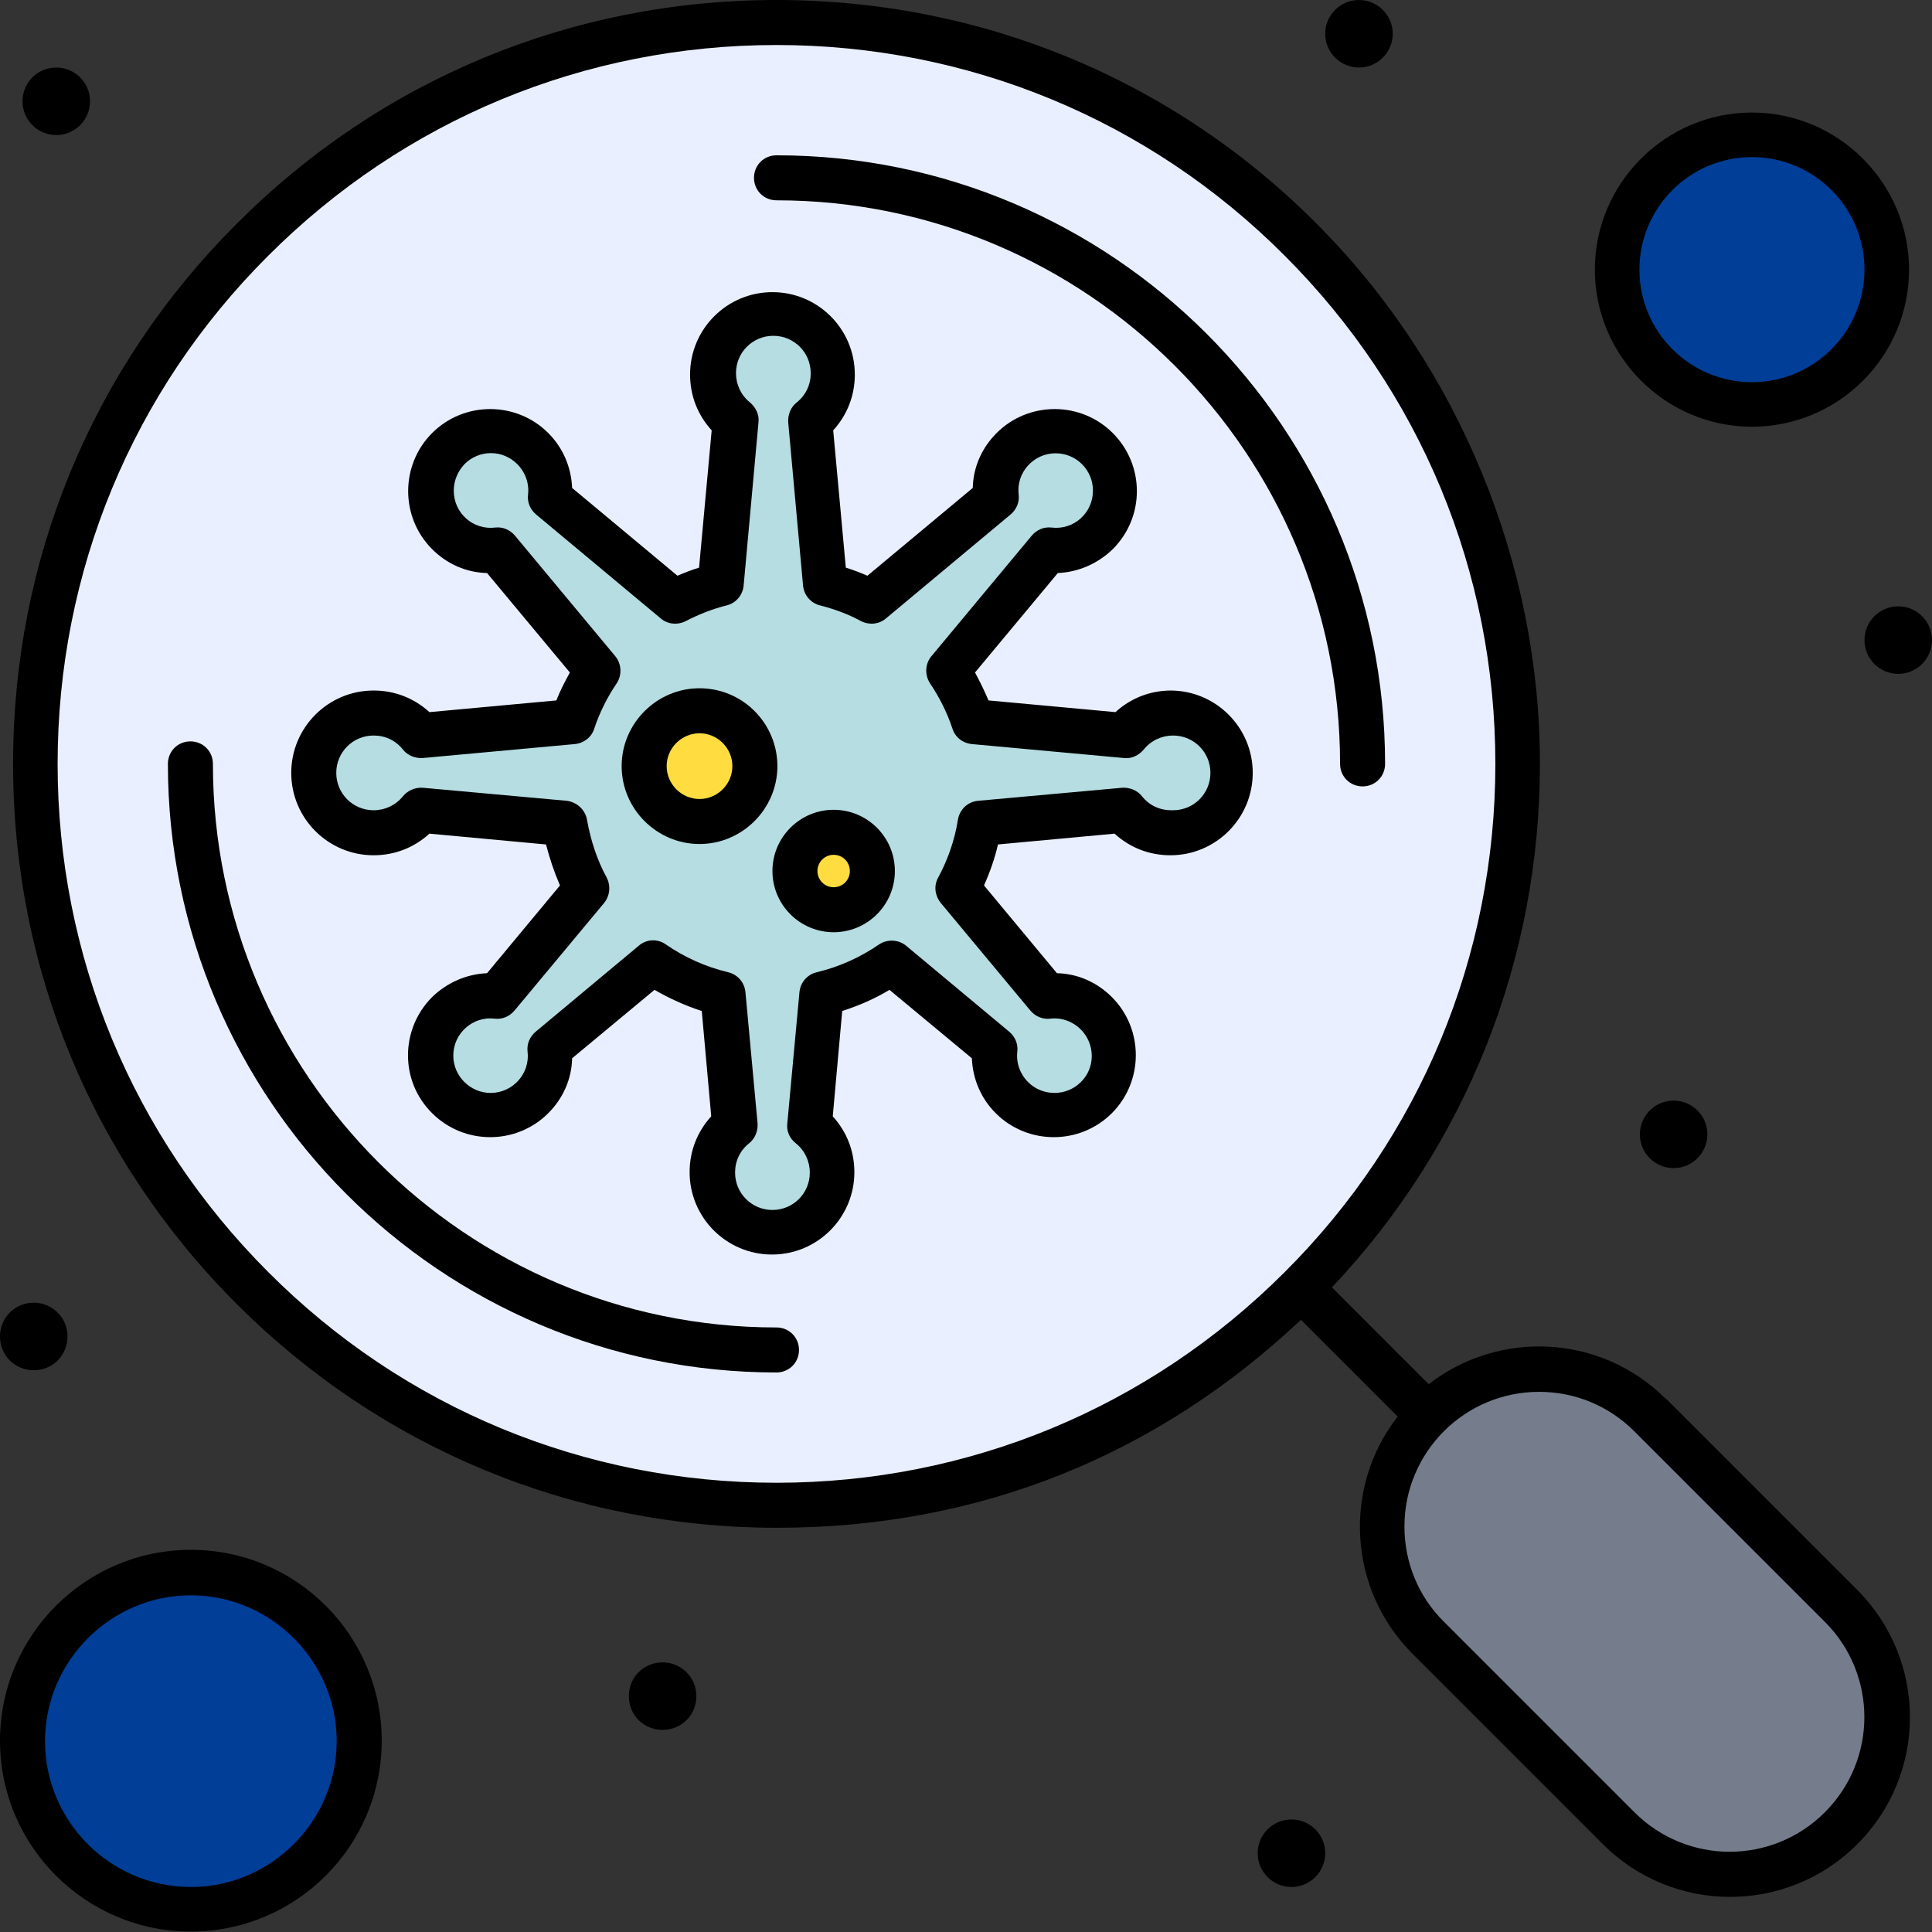
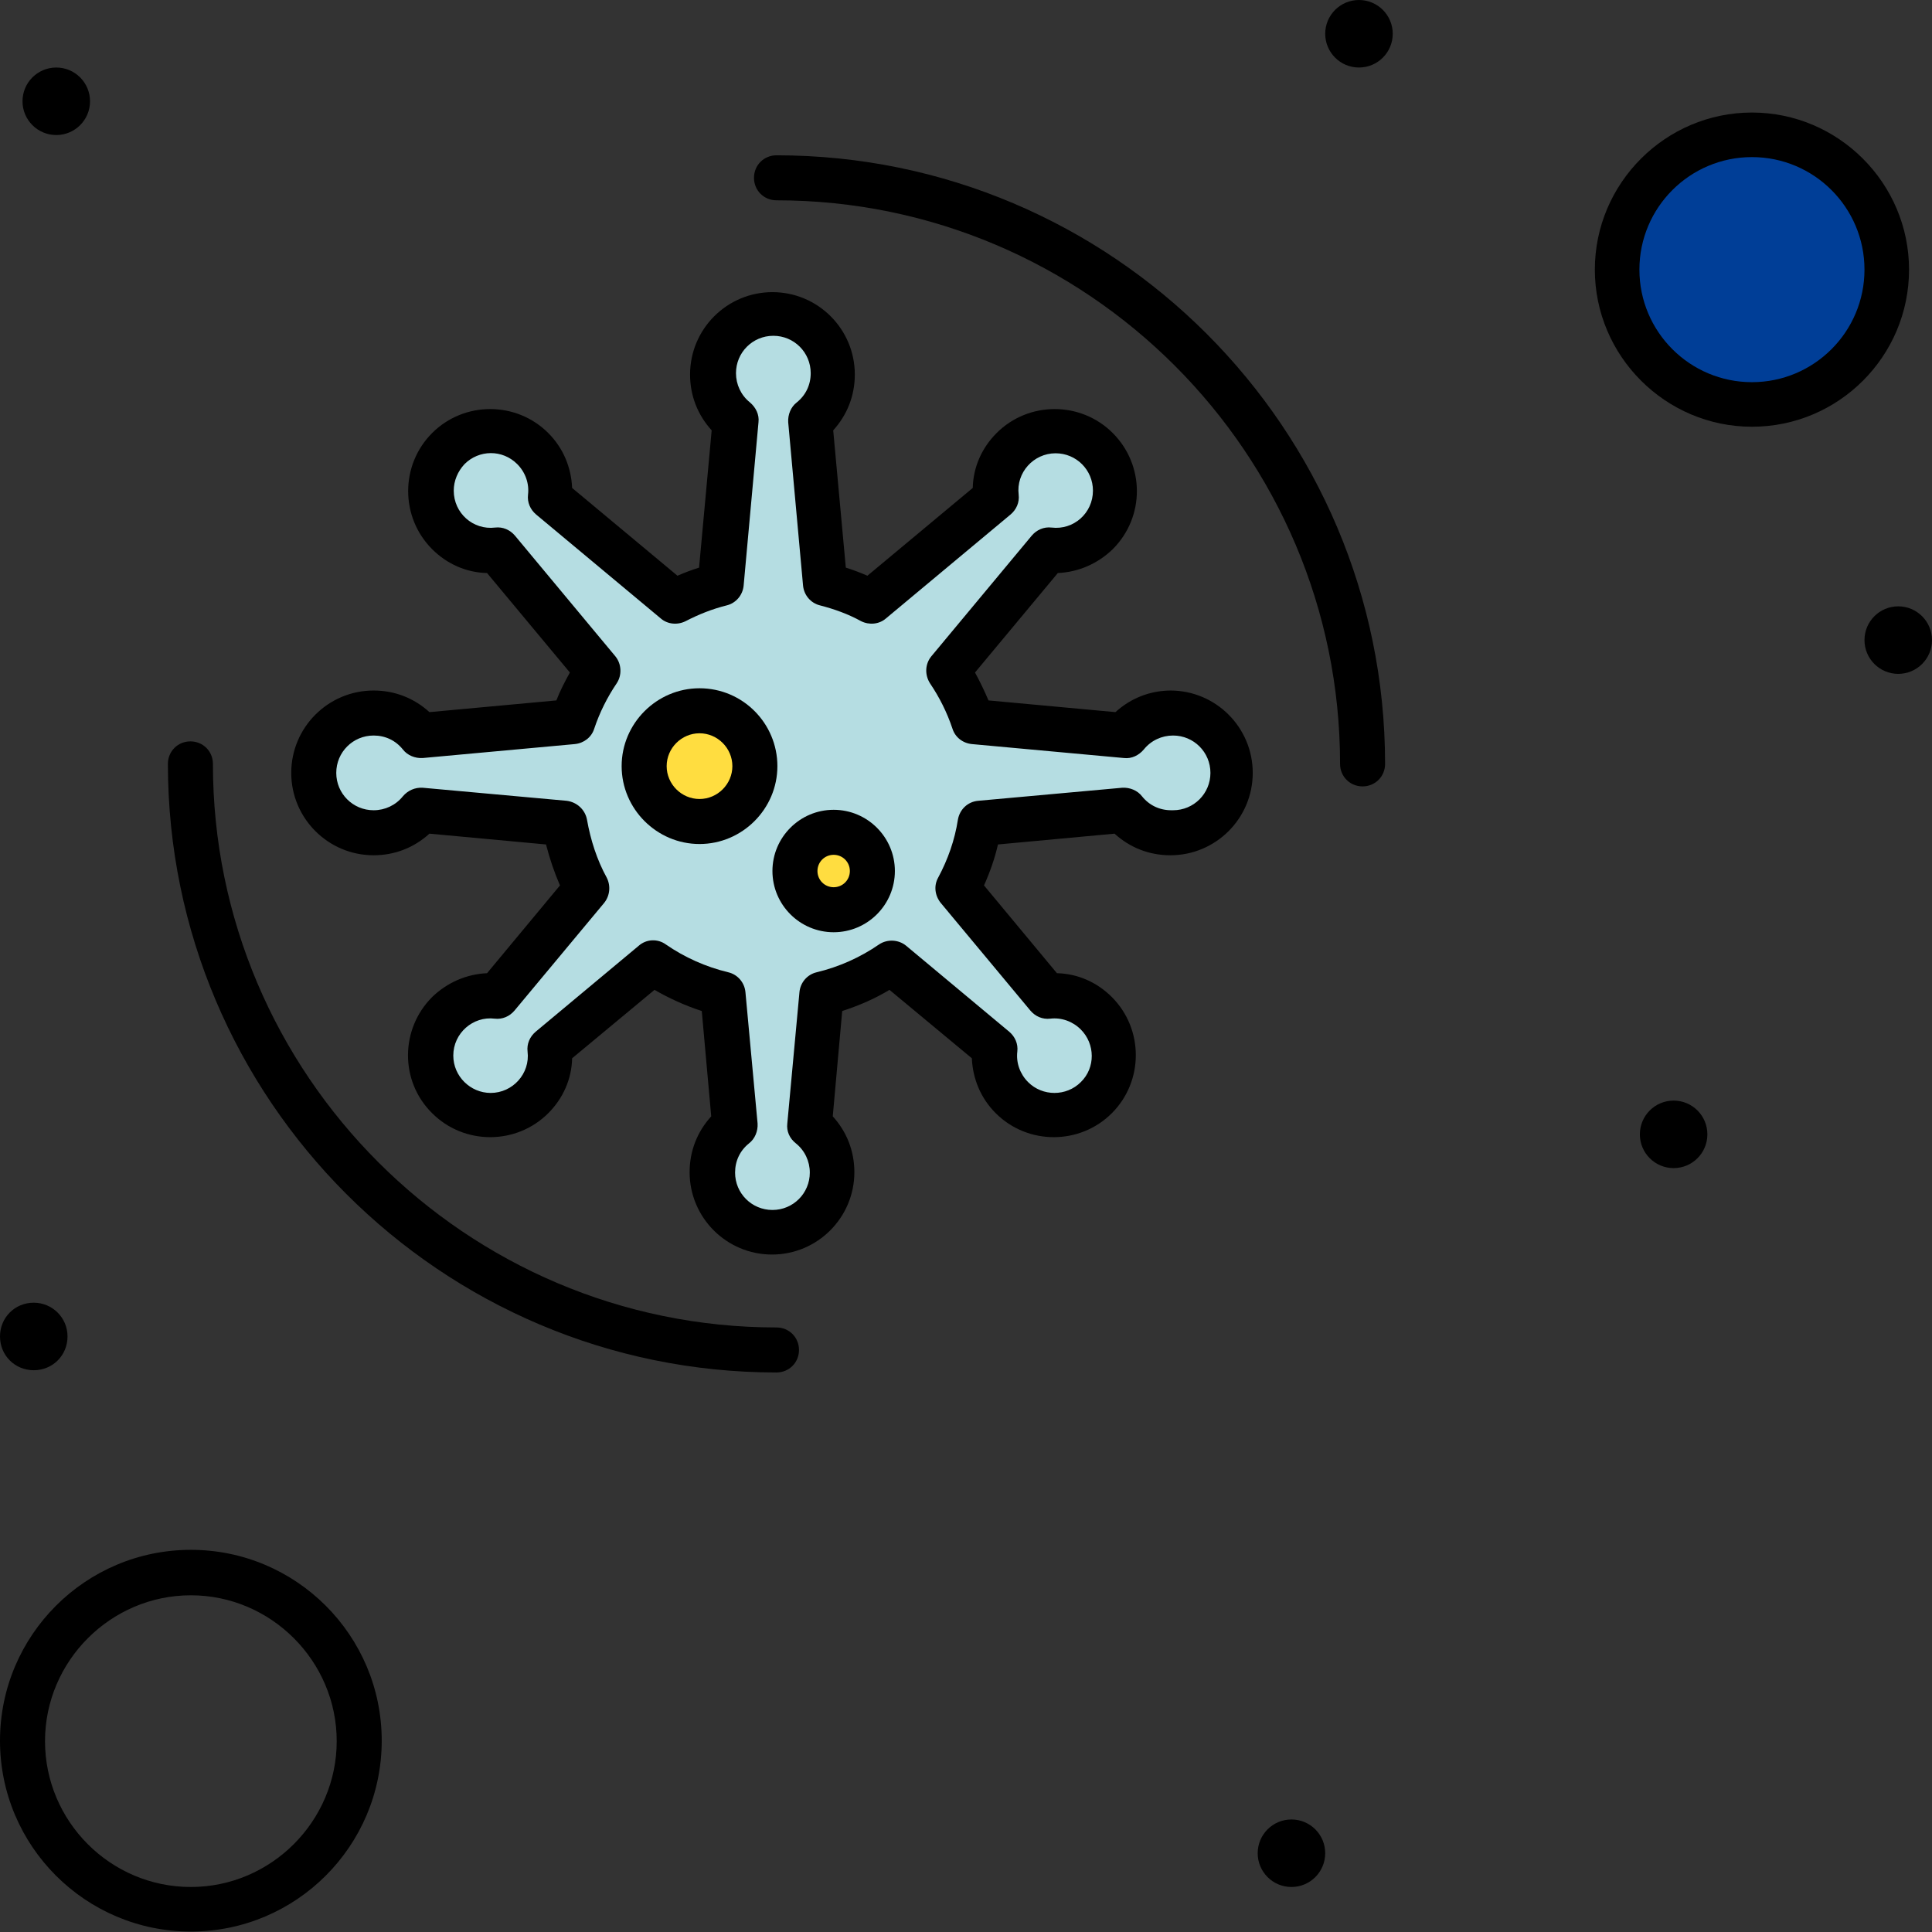
<svg xmlns="http://www.w3.org/2000/svg" id="_레이어_2" data-name="레이어 2" viewBox="0 0 42.92 42.92">
  <rect x="0" y="0" width="42.92" height="42.92" fill="#333333" stroke="none" />
  <defs>
    <style>
      .cls-1 {
        fill: #000;
      }

      .cls-1, .cls-2, .cls-3, .cls-4, .cls-5, .cls-6 {
        stroke-width: 0px;
      }

      .cls-2 {
        fill: #ffdd40;
      }

      .cls-3 {
        fill: #757d8c;
      }

      .cls-4 {
        fill: #b5dde2;
      }

      .cls-5 {
        fill: #003e97;
      }

      .cls-6 {
        fill: #e9efff;
      }
    </style>
  </defs>
  <g id="_1" data-name="1">
    <g>
-       <path class="cls-6" d="M28.9,5.32c6.43,6.43,6.43,16.86,0,23.29-6.43,6.43-16.86,6.43-23.29,0C-.82,22.18-.82,11.75,5.61,5.32c6.43-6.43,16.86-6.43,23.29,0Z" />
      <path class="cls-4" d="M26.02,15.84c.73,0,1.33.59,1.33,1.33s-.59,1.33-1.33,1.33c-.42,0-.8-.2-1.04-.5l-3.2.29c-.08.51-.25,1-.49,1.44l1.99,2.39c.39-.05.79.08,1.09.38.52.52.52,1.36,0,1.88-.52.52-1.36.52-1.88,0-.3-.3-.43-.7-.38-1.09l-2.29-1.91c-.47.32-.99.56-1.56.69l-.27,2.92c.31.24.5.62.5,1.04,0,.73-.59,1.33-1.33,1.33s-1.33-.59-1.33-1.33c0-.42.2-.8.5-1.04l-.27-2.92c-.57-.14-1.09-.37-1.56-.69l-2.29,1.91c.05.39-.08.79-.38,1.09-.52.52-1.36.52-1.88,0-.52-.52-.52-1.36,0-1.88.3-.3.7-.43,1.09-.38l1.99-2.39c-.24-.44-.41-.93-.49-1.44l-3.2-.29c-.24.31-.62.5-1.04.5-.73,0-1.33-.59-1.33-1.33s.59-1.33,1.33-1.33c.42,0,.8.2,1.04.5l3.38-.31c.13-.41.32-.79.56-1.13l-2.23-2.68c-.39.05-.79-.08-1.09-.38-.52-.52-.52-1.36,0-1.88.52-.52,1.36-.52,1.88,0,.3.3.43.7.38,1.09l2.77,2.31c.32-.17.66-.3,1.02-.39l.33-3.63c-.31-.24-.5-.62-.5-1.04,0-.73.59-1.33,1.33-1.33s1.33.59,1.33,1.33c0,.42-.2.8-.5,1.04l.33,3.63c.36.09.7.22,1.02.39l2.77-2.31c-.05-.39.08-.79.38-1.09.52-.52,1.36-.52,1.88,0,.52.52.52,1.36,0,1.88-.3.3-.7.43-1.09.38l-2.23,2.68c.24.35.42.73.56,1.13l3.38.31c.24-.31.62-.5,1.04-.5Z" />
      <path class="cls-5" d="M38.92,2.99c1.65,0,2.99,1.34,2.99,2.99s-1.34,2.99-2.99,2.99-2.99-1.34-2.99-2.99,1.34-2.99,2.99-2.99Z" />
-       <circle class="cls-5" cx="4.24" cy="38.67" r="3.74" />
-       <path class="cls-3" d="M40.9,35.67c.68.68,1.02,1.58,1.02,2.47s-.34,1.79-1.02,2.47c-1.36,1.36-3.58,1.36-4.94,0l-4.23-4.23c-1.36-1.36-1.36-3.58,0-4.94,1.36-1.36,3.58-1.36,4.94,0l4.23,4.23Z" />
      <path class="cls-2" d="M18.52,18.49c.48,0,.86.39.86.86s-.39.86-.86.86-.86-.39-.86-.86.39-.86.86-.86Z" />
      <path class="cls-2" d="M15.54,15.79c.68,0,1.23.55,1.23,1.23s-.55,1.23-1.23,1.23-1.23-.55-1.23-1.23c0-.68.55-1.23,1.23-1.23Z" />
      <g>
        <circle class="cls-1" cx="42.17" cy="14.22" r=".75" />
        <circle class="cls-1" cx="37.18" cy="25.2" r=".75" />
        <circle class="cls-1" cx="30.19" cy=".75" r=".75" />
        <circle class="cls-1" cx="28.69" cy="41.17" r=".75" />
-         <path class="cls-1" d="M14.72,36.93c.41,0,.75.33.75.75s-.33.75-.75.75-.75-.33-.75-.75.33-.75.75-.75Z" />
        <circle class="cls-1" cx="1.25" cy="2.25" r=".75" />
        <path class="cls-1" d="M.75,28.94c.41,0,.75.33.75.75s-.33.75-.75.75S0,30.11,0,29.69s.33-.75.75-.75Z" />
        <path class="cls-1" d="M17.25,29.49c-6.9,0-12.52-5.62-12.52-12.52,0-.28-.22-.5-.5-.5s-.5.22-.5.5c0,7.45,6.06,13.52,13.52,13.52.28,0,.5-.22.5-.5s-.22-.5-.5-.5Z" />
        <path class="cls-1" d="M17.25,4.45c6.9,0,12.52,5.62,12.52,12.52,0,.28.22.5.5.5s.5-.22.5-.5c0-7.45-6.06-13.52-13.52-13.52-.28,0-.5.22-.5.5,0,.28.22.5.5.5Z" />
-         <path class="cls-1" d="M37.01,31.08c-1.46-1.46-3.73-1.53-5.27-.33l-2.15-2.15c2.98-3.16,4.62-7.27,4.62-11.64s-1.76-8.79-4.97-12C26.05,1.76,21.79,0,17.25,0S8.46,1.76,5.26,4.97C2.05,8.17.29,12.43.29,16.97s1.76,8.79,4.97,12c3.2,3.2,7.46,4.97,12,4.97s8.48-1.64,11.64-4.62l2.15,2.15c-1.22,1.56-1.11,3.83.33,5.27l4.23,4.23c1.56,1.56,4.09,1.56,5.65,0,1.56-1.56,1.56-4.08,0-5.65l-4.23-4.23ZM5.96,28.26c-3.02-3.02-4.68-7.03-4.68-11.29s1.66-8.28,4.68-11.29C8.98,2.66,12.99,1,17.25,1s8.28,1.66,11.29,4.68c3.02,3.02,4.68,7.03,4.68,11.29s-1.66,8.28-4.68,11.29c-3.02,3.02-7.03,4.68-11.29,4.68s-8.28-1.66-11.29-4.68ZM40.54,40.26c-1.17,1.17-3.06,1.17-4.23,0l-4.23-4.23c-.57-.56-.88-1.32-.88-2.12,0-1.65,1.34-2.99,2.99-2.99.8,0,1.55.31,2.12.88l4.23,4.23c1.17,1.17,1.17,3.06,0,4.23Z" />
        <path class="cls-1" d="M38.92,9.48c1.93,0,3.49-1.57,3.49-3.49s-1.57-3.49-3.49-3.49-3.49,1.57-3.49,3.49,1.57,3.49,3.49,3.49ZM38.92,3.49c1.38,0,2.5,1.12,2.5,2.5s-1.12,2.5-2.5,2.5-2.5-1.12-2.5-2.5,1.12-2.5,2.5-2.5Z" />
        <path class="cls-1" d="M4.24,34.43c-2.34,0-4.24,1.9-4.24,4.24s1.9,4.24,4.24,4.24,4.24-1.9,4.24-4.24-1.9-4.24-4.24-4.24ZM4.24,41.92c-1.79,0-3.24-1.46-3.24-3.24s1.46-3.24,3.24-3.24,3.24,1.46,3.24,3.24-1.46,3.24-3.24,3.24Z" />
        <path class="cls-1" d="M26.02,15.34c-.47,0-.9.17-1.24.48l-2.82-.26c-.09-.21-.19-.42-.3-.62l1.84-2.21c.46-.02.89-.21,1.22-.53.72-.72.71-1.87,0-2.58-.71-.71-1.87-.71-2.58,0-.33.33-.52.76-.53,1.22l-2.34,1.95c-.16-.07-.32-.13-.48-.18l-.28-3.05c.31-.34.48-.77.48-1.24,0-1.01-.82-1.83-1.83-1.83s-1.83.82-1.83,1.83c0,.47.17.9.48,1.24l-.28,3.05c-.16.05-.32.11-.48.18l-2.34-1.95c-.02-.46-.2-.89-.53-1.22-.71-.71-1.87-.71-2.58,0-.71.71-.71,1.87,0,2.58.33.33.76.52,1.22.53l1.84,2.21c-.11.2-.22.41-.3.62l-2.82.26c-.34-.31-.77-.48-1.24-.48-1.01,0-1.83.82-1.83,1.83s.82,1.83,1.83,1.83c.47,0,.9-.17,1.24-.48l2.59.24c.08.31.18.61.31.91l-1.62,1.95c-.46.02-.89.21-1.22.53-.71.71-.72,1.87,0,2.58.71.71,1.87.71,2.58,0,.33-.33.52-.76.53-1.22l1.83-1.52c.33.19.68.35,1.05.47l.21,2.34c-.31.34-.48.77-.48,1.24,0,1.01.82,1.83,1.83,1.83s1.83-.82,1.83-1.83c0-.47-.17-.9-.48-1.24l.21-2.34c.37-.12.72-.27,1.05-.47l1.83,1.52c.02.46.2.89.53,1.22.71.71,1.87.71,2.58,0,.71-.71.71-1.87,0-2.58-.33-.33-.76-.52-1.22-.53l-1.62-1.95c.13-.29.24-.6.31-.91l2.59-.24c.34.31.77.48,1.24.48,1.01,0,1.83-.82,1.83-1.83s-.82-1.83-1.83-1.83ZM26.02,18c-.26,0-.49-.11-.65-.31-.1-.13-.27-.2-.44-.19l-3.2.29c-.23.02-.41.19-.45.42-.07.45-.22.88-.44,1.29-.1.18-.07.4.06.56l1.99,2.39c.11.13.27.2.44.18.25-.03.5.06.68.24.32.32.33.85,0,1.17-.32.32-.85.32-1.17,0-.18-.18-.27-.43-.24-.68.02-.17-.05-.33-.18-.44l-2.29-1.91c-.17-.14-.42-.15-.6-.03-.42.29-.89.5-1.39.62-.21.05-.36.23-.38.44l-.27,2.92c-.02.17.05.33.19.44.2.16.31.4.31.65,0,.46-.37.83-.83.83s-.83-.37-.83-.83c0-.26.11-.49.31-.65.13-.1.2-.27.19-.44l-.27-2.92c-.02-.21-.17-.39-.38-.44-.5-.12-.97-.33-1.39-.62-.18-.13-.43-.12-.6.03l-2.29,1.91c-.13.11-.2.27-.18.44.06.49-.33.92-.82.92-.45,0-.83-.37-.83-.83,0-.5.44-.88.92-.82.17.02.33-.05.44-.18l1.99-2.39c.13-.16.15-.38.06-.56-.22-.4-.36-.84-.44-1.29-.04-.22-.22-.39-.45-.42l-3.2-.29c-.17-.01-.33.06-.44.19-.16.2-.4.31-.65.31-.46,0-.83-.37-.83-.83s.37-.83.83-.83c.26,0,.49.11.65.31.1.13.27.2.44.19l3.38-.31c.2-.02.37-.15.43-.34.12-.36.29-.7.5-1.01.12-.18.11-.43-.03-.6l-2.23-2.68c-.11-.13-.27-.2-.44-.18-.49.06-.92-.32-.92-.82,0-.22.09-.43.24-.59.32-.32.84-.33,1.17,0,.18.18.27.43.24.68-.02.17.05.33.18.44l2.77,2.31c.15.13.37.15.55.06.29-.15.59-.27.91-.35.21-.05.36-.23.38-.44l.33-3.63c.02-.17-.06-.33-.19-.44-.2-.16-.31-.4-.31-.65,0-.46.37-.83.83-.83s.83.37.83.83c0,.26-.11.49-.31.65-.13.1-.2.27-.19.44l.33,3.63c.02.21.17.39.38.44.31.08.62.19.91.35.18.09.4.07.55-.06l2.77-2.31c.13-.11.2-.27.18-.44-.06-.49.33-.92.82-.92.46,0,.83.37.83.83,0,.5-.43.88-.92.82-.17-.02-.33.05-.44.18l-2.23,2.68c-.14.17-.15.41-.03.6.21.31.38.65.5,1.01.06.19.23.32.43.34l3.38.31c.17.02.33-.06.44-.19.16-.2.4-.31.65-.31.46,0,.83.37.83.83,0,.46-.37.83-.83.83Z" />
        <path class="cls-1" d="M18.52,17.99c-.75,0-1.36.61-1.36,1.36s.61,1.36,1.36,1.36,1.36-.61,1.36-1.36-.61-1.36-1.36-1.36ZM18.52,19.71c-.2,0-.36-.16-.36-.36s.16-.36.36-.36.36.16.36.36-.16.36-.36.36Z" />
        <path class="cls-1" d="M15.54,15.29c-.95,0-1.73.78-1.73,1.73s.78,1.73,1.73,1.73,1.73-.78,1.73-1.73-.77-1.73-1.73-1.73ZM15.54,17.75c-.4,0-.73-.33-.73-.73s.33-.73.73-.73.73.33.73.73-.33.73-.73.73Z" />
      </g>
    </g>
  </g>
</svg>